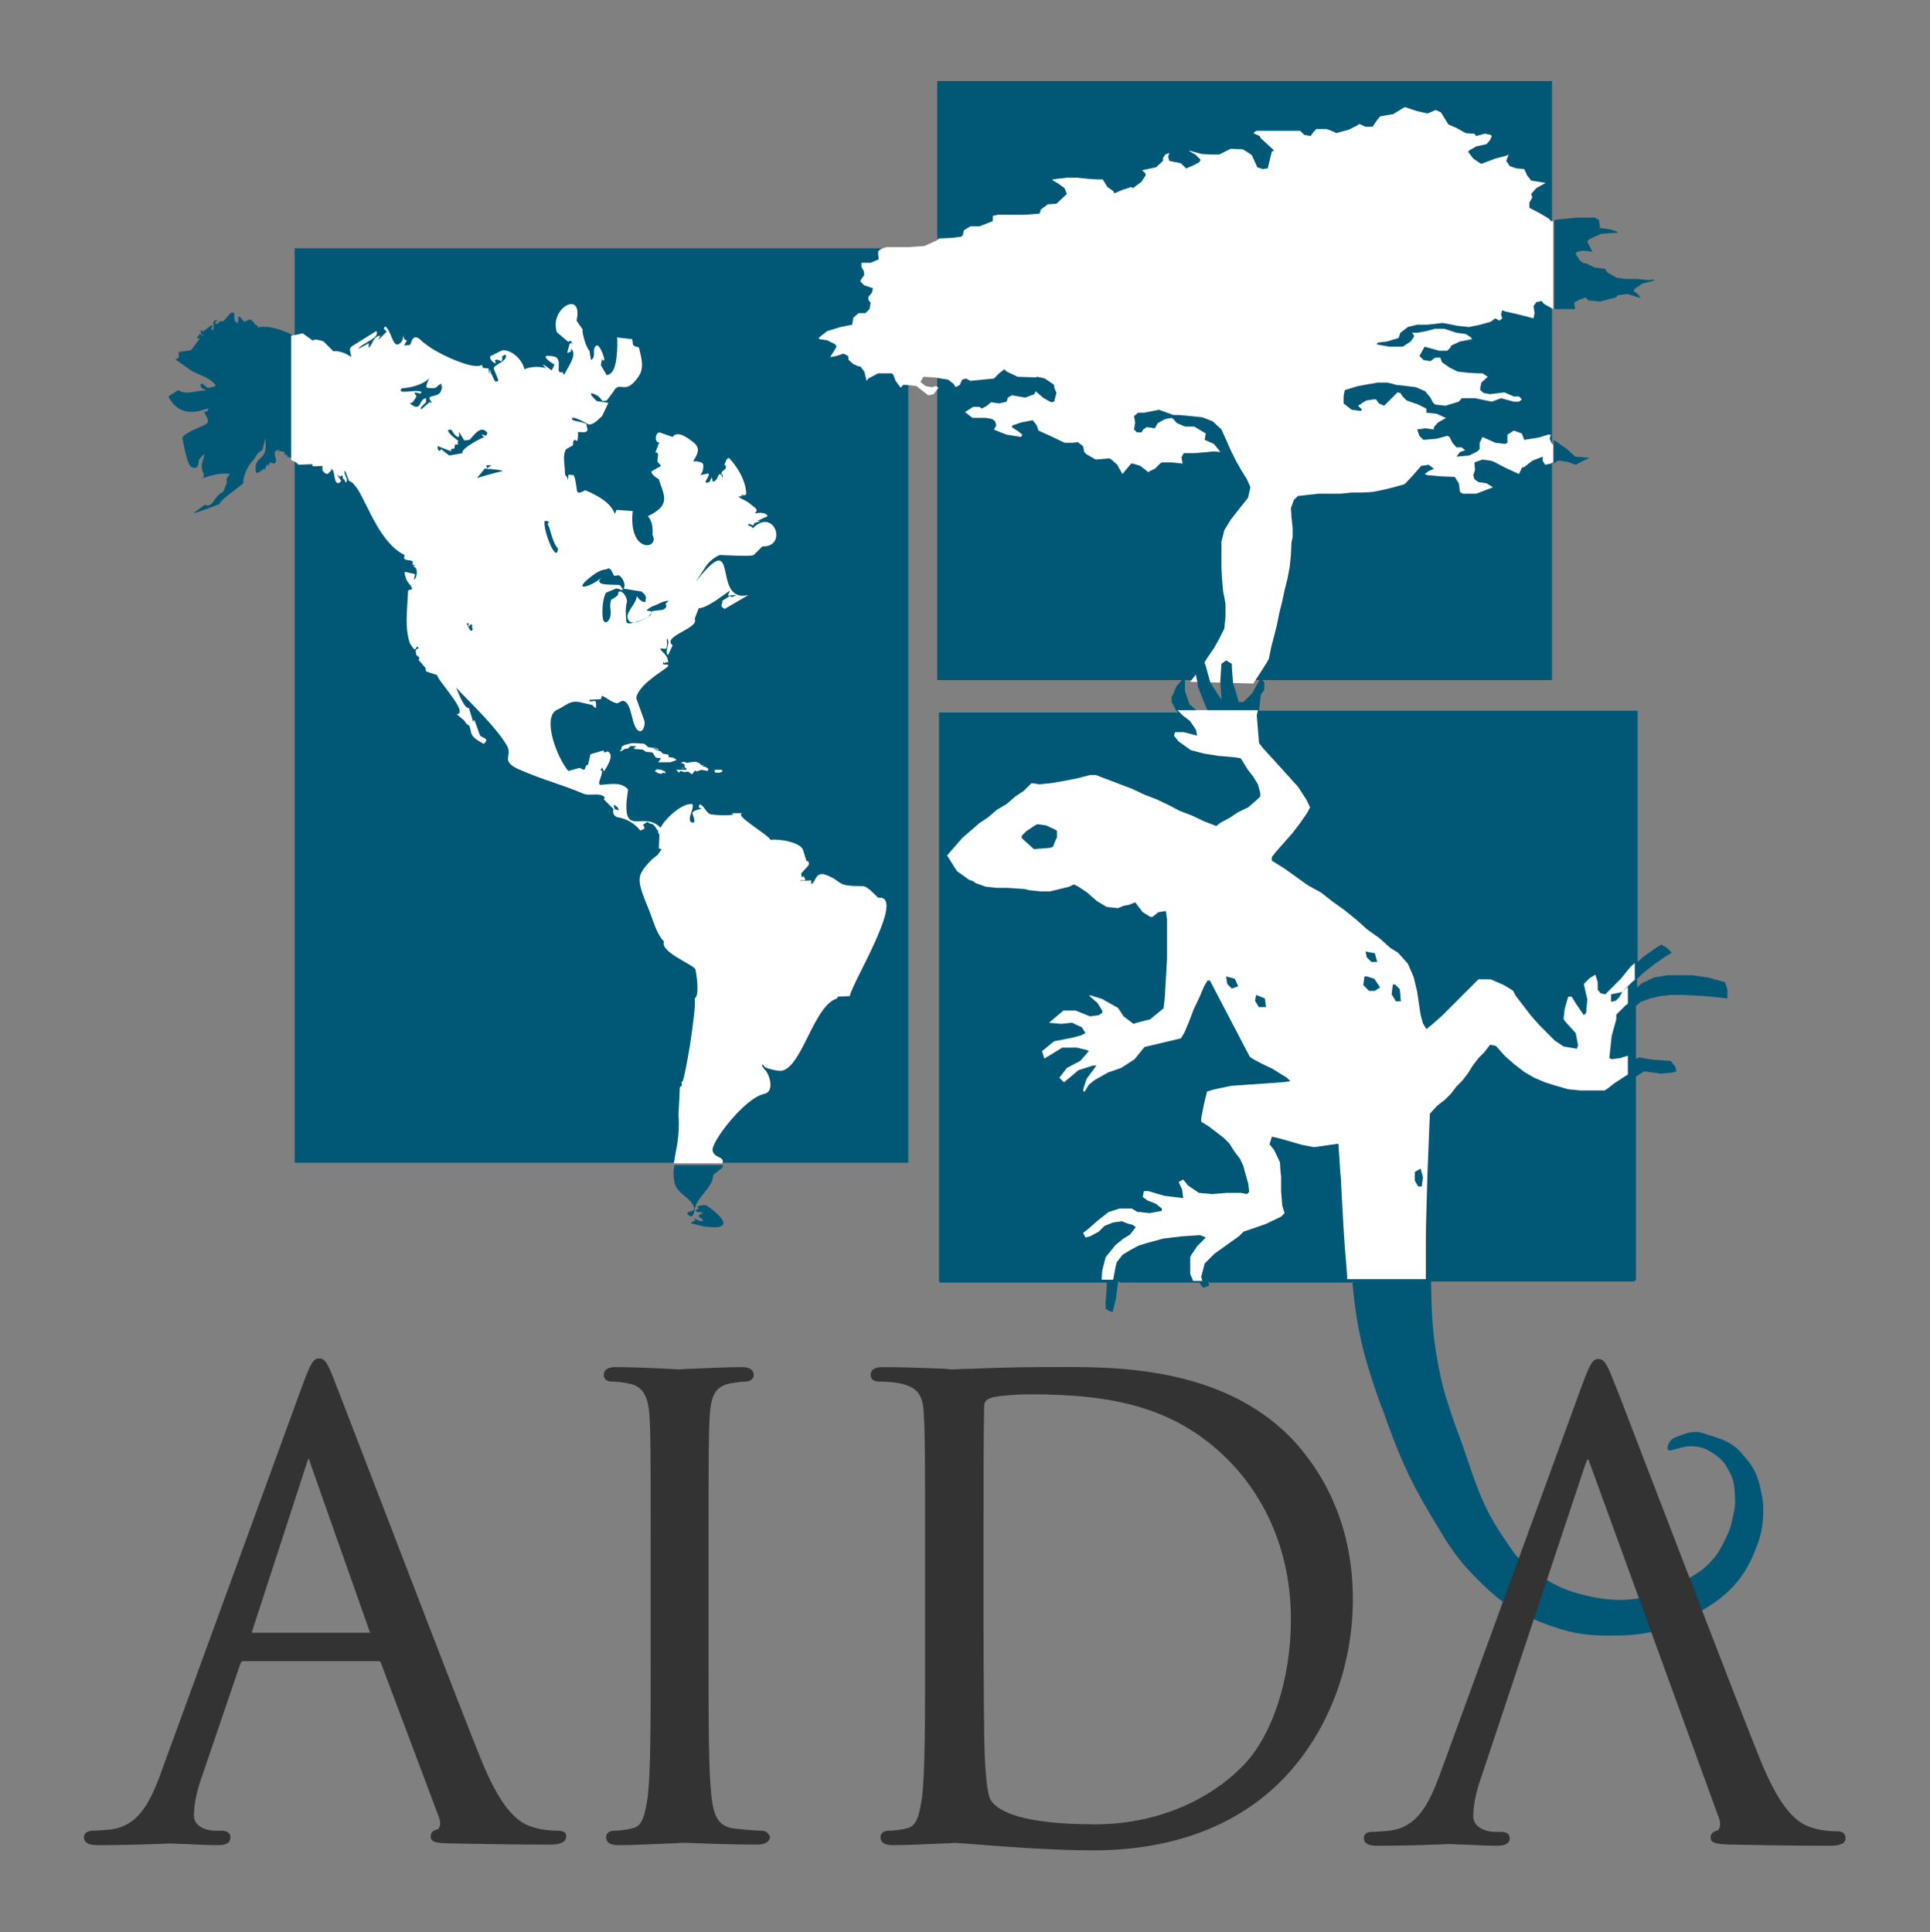
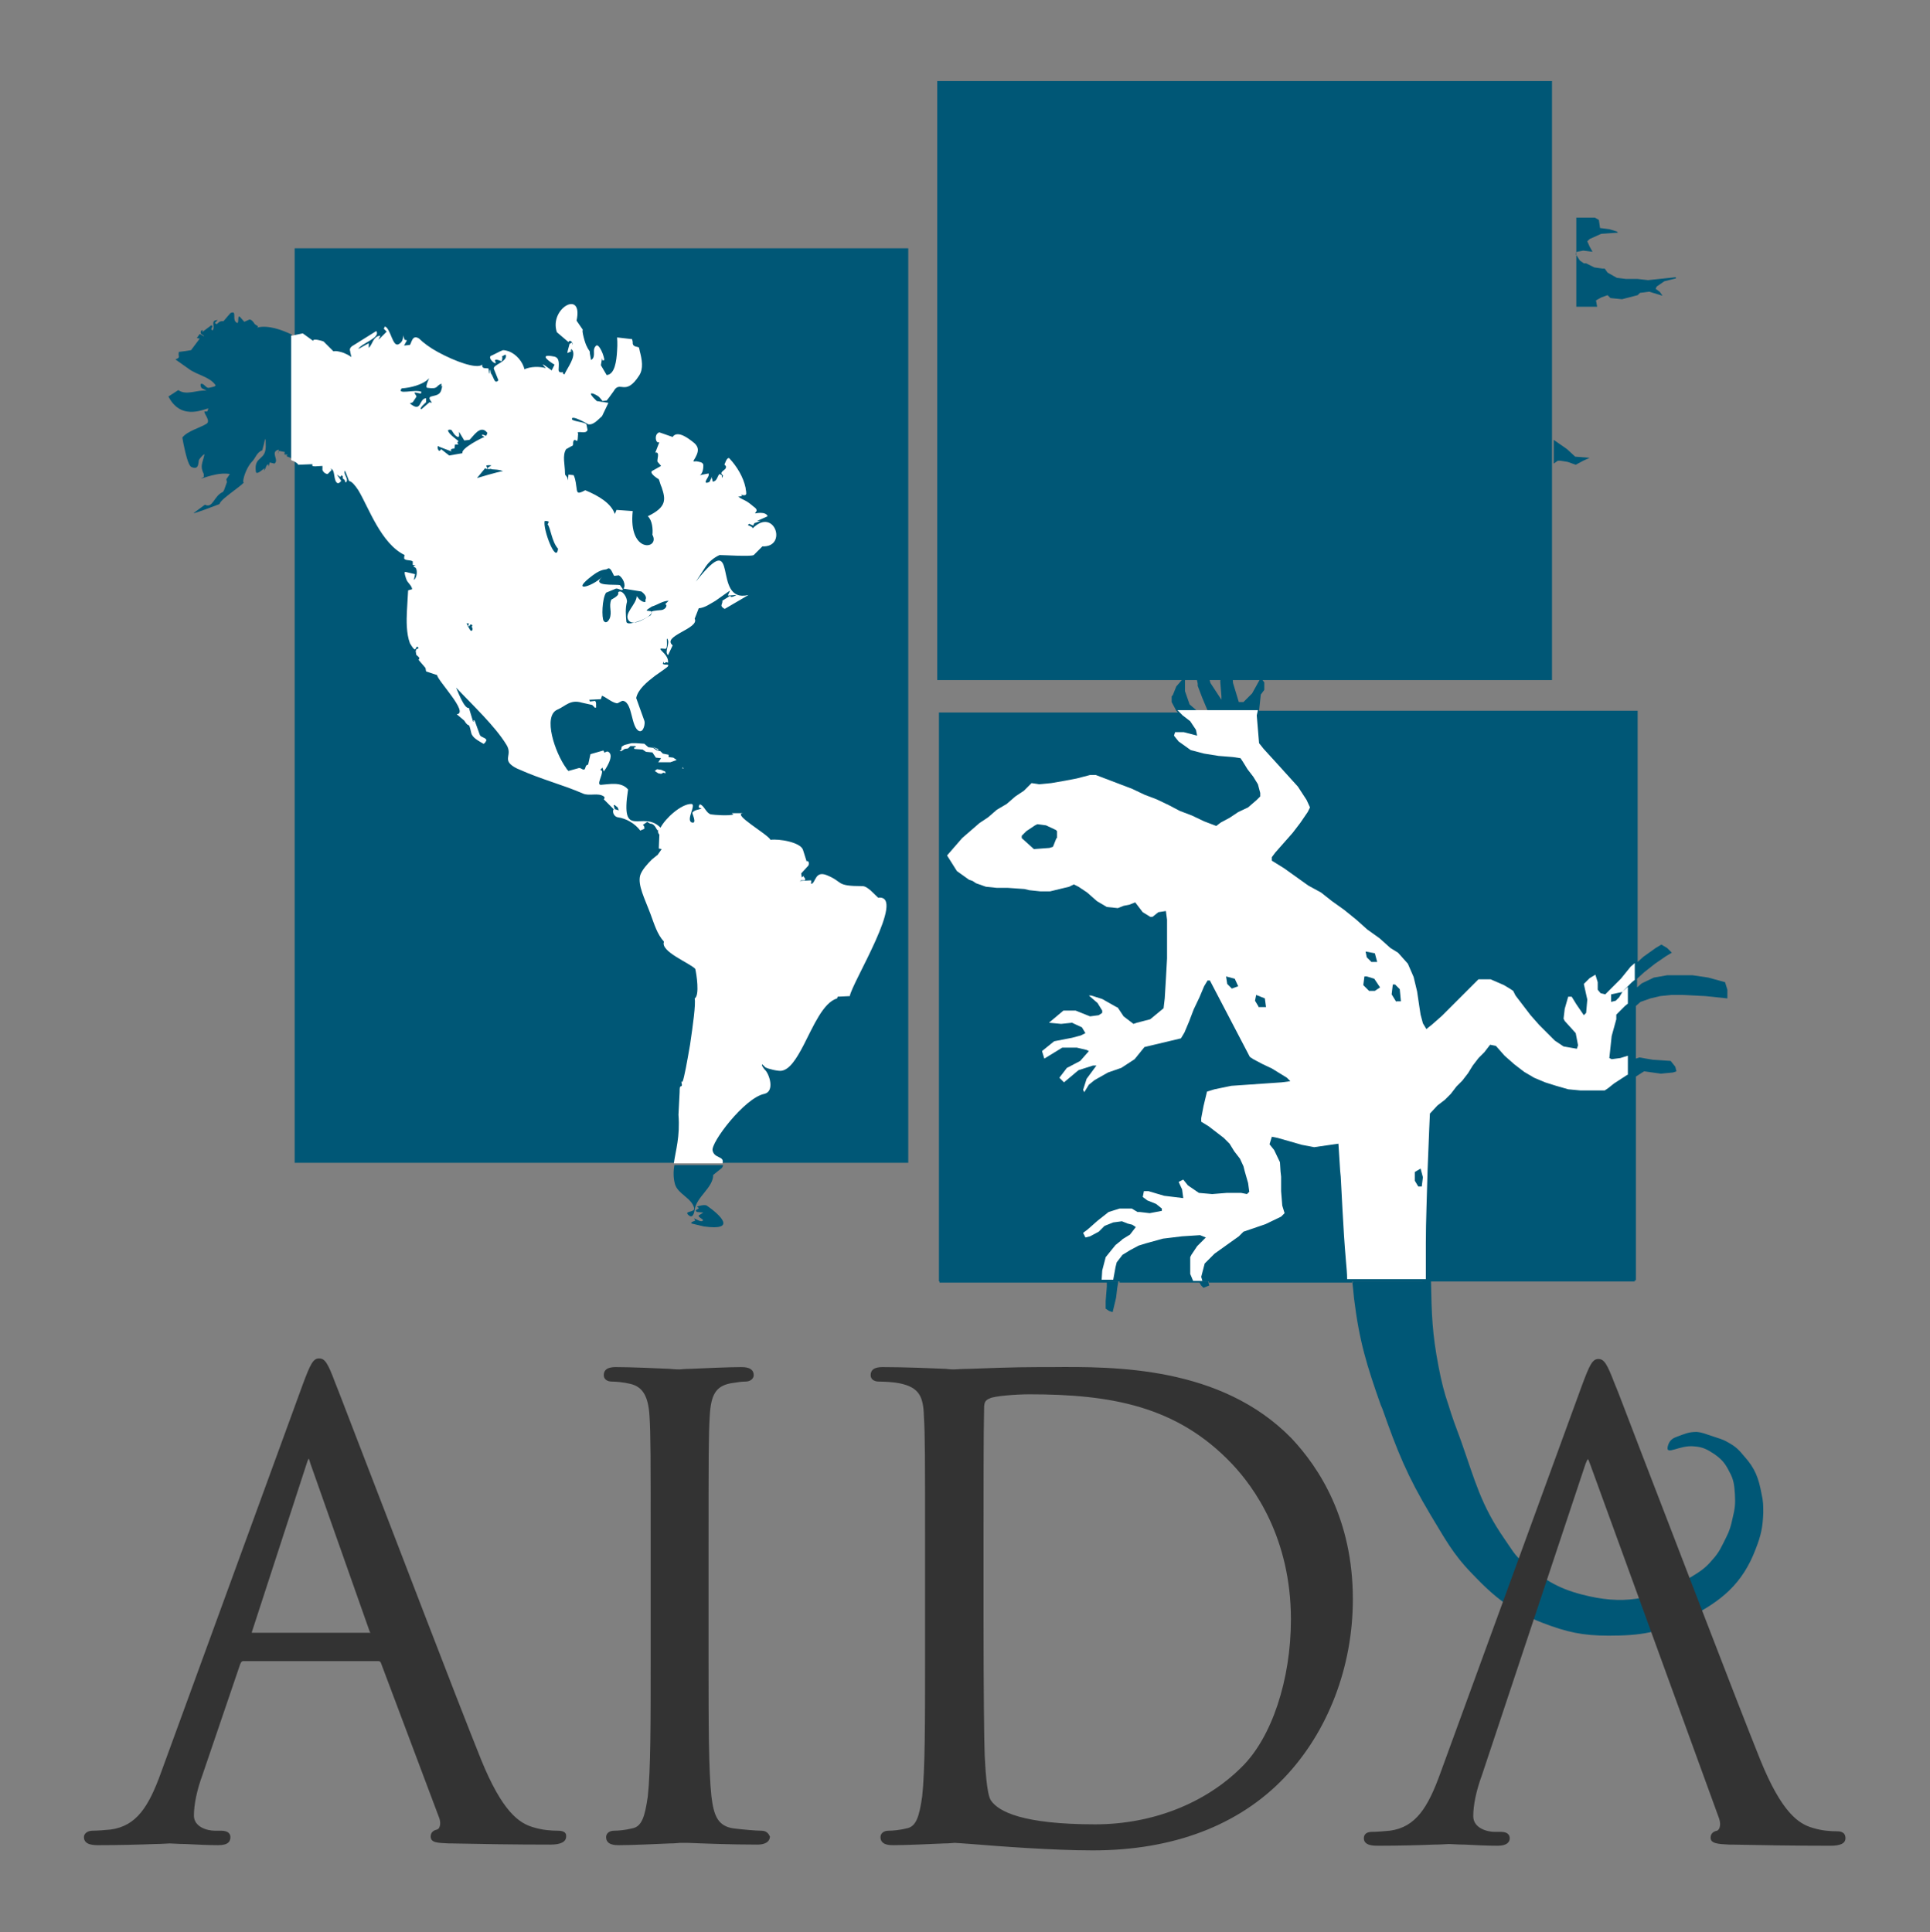
<svg xmlns="http://www.w3.org/2000/svg" version="1.1" id="Layer_1" x="0px" y="0px" viewBox="0 0 333.4 333.8" style="enable-background:new 0 0 333.4 333.8;" xml:space="preserve">
  <rect x="0" y="0" width="333.4" height="333.8" fill="#808080" stroke="none" />
  <style type="text/css">
	.st0{fill:#005776;}
	.st1{fill:#008346;}
	.st2{fill:#56B88E;}
	.st3{fill:#FFFFFF;}
	.st4{fill-rule:evenodd;clip-rule:evenodd;fill:#FFFFFF;}
	.st5{fill:#333333;}
</style>
  <g>
    <g>
      <path class="st0" d="M50.9,42.9v158h106v-158H50.9z M122.1,208.3c-0.3-0.2-1.4,0-1.7,0.2l0.3,0.2c0,0.3-0.9,0.3-0.3,0.7l1.1,0.1    l-0.8,0.5c-0.2,0.3,1,0.7,0.7,0.9c-0.3,0.3-1-0.2-1.5-0.4l0.2,0.4c0,0-1,0.3-0.6,0.5l2.1,0.5C127.4,212.7,124.4,209.9,122.1,208.3    z M44.4,56.6l0.2-0.2L44,56c-0.1-0.2-0.5-0.8-0.9-0.8l-0.9,0.4l-0.8-0.9c-0.4-0.2-0.1,1.1-0.4,1.1c-1.1-0.4,0.1-2.3-1.2-1.7    l-1.2,1.4c-0.8-0.1-0.9,0.4-1.2,0.5l-0.3-0.2l0.5-0.5c-1.4,0-0.3,1.2-0.9,1.8l-0.2-0.2c0-0.2,0.4-0.6,0-0.7l-1.6,1.2    c0.4-0.6-0.4-0.4-0.2,0.2c0,0.2,0.7,0.4,0.5,0.5l-0.7-0.4L34,58.4l0.5,0.1L33,60.5l-1.3,0.2l-0.8,0.1c-0.2,0.9,0.4,0.9-0.6,1.3    l2.4,1.7c1.4,1,3.5,1.3,4.5,2.7c0.2,0.3-0.7,0.4-1.1,0.5c-0.5,0.1-0.8-0.7-1.3-0.7c-0.3,0-0.1,0.7,0.1,0.8l0.8,0.4    c-1.6-0.2-3.5,0.9-4.9-0.1l-1.7,1.1c0,0.1,0.1,0.1,0.1,0.2v0c2.3,4.2,6.5,1.7,6.8,1.9l-0.2,0.5h-0.5c0,0.5,1.1,1.6,0.4,2.1    c-1.1,0.7-3.4,1.3-4.2,2.4c0,0.1,0.1,0.5,0.2,1.1v0c0.3,1.4,0.8,3.8,1.4,4c1.4,0.6,1.1-1,1.3-1.3c0.2-0.3,1-1.2,0.9-0.8    c-0.3,1.4-0.8,1.9-0.1,3.3v0.5l-0.5,0.3c1.6-0.5,3.4-1.1,5-0.8l-0.2,0.3l-0.4,0.6l0.1,0.5l-0.5,1.4L38.5,85    c-1.6,0.7-1.7,2.9-3.1,2.2l-1.9,1.4c-0.5,0.4,4.4-1.5,4.4-1.5c0.2-0.6,1.3-1.4,2.6-2.4h0c0.5-0.4,1.1-0.8,1.6-1.3L42,83.2    c0.1-1.2,0.9-2.8,1.5-3.4c0.7-0.7,0.8-1.6,1.8-2l0.3-1.1l0.2-0.9c0.1,0.3,0.1,0.6,0.1,0.9c0.2,3.1-2.1,1.9-1.7,4.8    c0.1,0.7,1.4-0.6,1.5-0.6l-0.1,0.4c0.3-0.2,0.3-0.9,0.7-1.1l0.1,0.4l0.2-0.7l0.8,0.2c0.9-0.6-0.8-2,0.7-2.4    c0.2-0.1-0.1,0.5-0.1,0.7l0.2-0.5l1,0.2l-0.1,0.4h0.4l-0.4,0.2l0.6-0.2l-0.2,0.3c0.1,0.1,0.5,0.2,0.9,0.4V57.8    C48.7,57,46.3,56.1,44.4,56.6z M120,209c0.3-2.2,3.2-3.8,3.2-6l1.5-1.2c0.1-0.2,0.2-0.3,0.2-0.5h-8.4c-0.2,1.1-0.2,2.2,0.1,3.3    c0.5,1.7,2.9,2.4,3.3,4.1c0.2,0.8-1.6,0.5-1.1,1.1C119.6,210.7,119.9,209.7,120,209z" />
    </g>
  </g>
  <path class="st1" d="M100.5,57.2l0.2,0.3C100.6,57.3,100.5,57.2,100.5,57.2z" />
  <polygon class="st2" points="268.4,75.9 268.4,76 268.4,76 " />
-   <path class="st0" d="M161.9,14h106.2v103.5H161.9V14z M284.7,48.4l-1.8-0.2h-2l-1.6-0.2l-1.6-0.9l-0.5-0.7h-0.4l-1.4-0.2l-1.4-0.7  h-0.4l-0.7-0.5l-0.7-1.1l0.2-0.4l1.1-0.2l1.6,0.2l-0.5-0.9l-0.4-0.9l0.4-0.4l2-0.9l2.9-0.2l-0.2-0.2l-1.3-0.4l-1.6-0.2l-0.2-1.4  l-0.7-0.4h-3.2l-3.8,0.4l0,15.4h3.6l-0.2-1.1l0.9-0.5l1.1-0.4l0.5,0.5l2,0.2l2.7-0.7l0.4-0.4l1.6-0.2l2.3,0.7l-0.5-0.7l-0.7-0.5  l0.2-0.4l1.3-0.9l2-0.5v-0.2L284.7,48.4z M270.7,77.6l-2.3-1.6v4.1l0.7-0.5h0.4l1.3,0.2l1.4,0.5l1.3-0.7l1.1-0.5l-2.5-0.2  L270.7,77.6z" />
-   <polygon class="st3" points="268.3,76.8 268.1,76.7 267.7,75.8 267.9,75.1 267.4,75.1 265.8,75.6 263.3,76 262.9,74.9 261.5,74.4   260.4,75.1 260.4,76.5 260,76.7 258.3,76.5 256.1,75.5 255.6,76.5 255.6,77.6 255.2,78 253.8,78.7 251.6,78.9 252.2,78.1   253.1,77.8 252.5,77.3 251.6,77.3 250.9,76.5 250.4,75.5 250,75.3 248.2,75.8 245.9,76 245.2,75.3 244.8,74.2 246.2,74 247.7,74.2   247.7,73.8 248.4,73 249.8,72.2 249.5,72.1 248.2,71.5 246.4,71.3 246.4,70.6 245,69.9 243,69.2 242.3,68.5 241.9,67.9 241.4,67.8   239.1,70.1 238.2,69.7 237.7,69 237.3,69 236,69.2 234.6,70.1 235.3,70.8 235,71 233.5,70.8 232.1,69.7 232.1,68.5 232.3,67.4   234.6,66.7 238,66.1 239.6,66.1 240.5,66.3 241.2,66.5 243,66.7 244.6,66.9 246.2,67.6 247.1,68.7 247.5,69.5 247.9,69.9   249.7,70.1 252,69.4 252.5,68.8 254.8,68.8 257.7,69.4 259.3,68.8 261.5,69.4 262.4,69.4 262.9,69 262.4,68.5 261.5,68.5   259.9,67.8 257.4,68.1 256.3,67.9 255.7,67.4 255.7,67 255.9,66.1 257,65.1 256.1,64.5 255.2,64.5 253.6,64.4 251.8,64.2   250.4,63.5 249.1,62.6 248.8,61.8 247.9,61.8 247.1,62.4 245.9,62.2 245.2,61.5 246.1,59.9 248.6,60.6 250,60.6 250.5,60.1   250.7,59.7 252.2,59 254.3,58.6 254.1,58.3 253.2,57.7 251.6,57.5 249.5,56.8 247.9,56.8 246.4,57.2 244.8,57.5 243.9,57.5   244.1,57.7 244.3,58.1 243.7,59 242.3,59.9 240,59.9 237.8,59.5 238,59.2 239.6,59 241.6,58.4 241.9,57.5 243.2,56.5 244.8,56.1   246.6,56.1 248.4,55.9 249.1,55.8 249.8,55.9 251.8,56.3 253.8,56.5 255.7,56.1 257.5,55.6 258.3,55 259,55.4 259.5,55 259.3,54.3   259.5,53.6 260,53.8 262.2,54.3 264.9,55 265.1,54.1 264.9,52.9 265.4,52.2 266.3,52 266.7,52.5 268.3,53.4 268.3,38.2 267.9,38.2   267.6,37.8 266.1,36.9 264.2,35.9 264.2,35 264.7,34.1 264.5,33.5 265.4,32.5 267,31.6 265.8,31.4 264.5,31.2 263.8,30.3   263.3,29.2 262,29.1 260.8,28.7 260.2,27.8 260.6,26.7 260.2,26.9 258.3,27.4 255.9,28.3 255.7,28.2 254.5,27.4 253.6,26.2   253.8,26 255,25.3 256.8,24.9 257.4,24.2 257.7,23.5 257.5,23.3 256.5,23.1 255,23.5 254.7,23.1 253.2,23 251.6,22.1 250.2,21.5   248.9,19.4 248,19 247.1,19.4 246.6,19.6 244.8,19.2 242.7,18.5 242.3,18.7 240.7,19.7 238.4,20.1 237.7,21 237.1,21.9 235.9,21.9   234.8,21.4 234.4,21.7 233,22.4 230.8,23 230.5,22.8 229.2,22.3 227.4,22.3 226.9,22.8 226.4,23.5 225.3,23.3 224.6,22.6 217,22.6   216.5,23 217.6,23.5 217.8,23.9 218.8,24.8 220.1,26 219.7,26.2 219.4,27.4 219,29.1 218.1,29.2 217.2,28.9 216.7,27.8 216.3,26.9   216,26.6 214.7,25.8 212.6,25.7 210.6,26.7 209.2,26.7 207.6,26.6 206.1,26.2 205.4,26 205.6,26.2 206.5,26.7 207.4,27.6 207.2,28   206.3,28.5 204.9,29.1 204,28.2 202,27.8 201.8,27.1 202,26.4 201.3,26.7 200.9,27.3 200.9,27.8 199.7,28.9 197.3,29.4 197.9,30   197.9,30.3 197.2,31.4 195.7,32.5 195.4,32.3 193.9,32.8 192.5,33.4 192.3,33 191.3,32.3 190.5,31 189.6,31 188,30.9 186.1,30.7   184.3,30.7 182.5,30.9 181.8,31 181.9,31.2 182.8,31.7 183.9,32.5 184.3,33.5 182.5,35.2 181,35.3 179.8,36.2 179.6,36.9   177.1,37.1 172.4,37.1 171.5,37.3 171.5,38.2 169.2,39.1 167.6,39.1 166.5,39.8 166.3,40.7 166,40.9 164.4,41.1 162.2,41.2   161.7,41.6 159.7,42.5 156.9,42.7 153.1,42.7 152.2,43 151.7,43.4 151.7,44.1 151.8,44.8 150.4,45.4 148.8,45.4 148.8,46.1   149.2,46.8 149.3,47.5 148.8,48.2 148.6,48.6 149.3,49.3 150.8,49.8 150.6,50.6 150,51.3 150,51.8 150.4,52.3 150.2,53.4   149.5,54.1 148.3,54.1 147.4,54.9 147.2,56.1 145.2,56.5 142.9,57.2 142,57.9 141.4,58.4 141.6,58.6 142.9,58.8 144.3,59.5   144.5,59.9 144.1,60.6 143.4,61.7 144.5,61.5 145.7,61.1 146.5,61.5 146.6,62.2 147.4,62.9 148.3,63.3 148.6,63.3 149.3,64.2   149.7,65.8 150,65.4 151.7,64.5 154,64.5 154.3,64.7 154.7,65.8 155.6,67 156,66.5 156.5,66.5 158.3,66.7 160.1,68.1 160.4,68.3   161.3,68.1 162.1,67 161.7,66.7 161,66.9 159.9,66.7 159,66 159.5,65.1 161.3,65.2 163.8,65.6 164.7,66.3 165.1,66.9 165.8,66.5   166.2,65.6 166.9,65.4 167.6,65.8 171.7,65.4 172.6,64.5 173.5,63.8 173.9,64.2 175.8,65.1 178.9,65.2 179.2,65.1 180.5,65.4   182.1,66.5 182.1,66.9 182.5,67.9 182.1,69.4 181.6,69.5 180.3,68.8 178.9,67.6 178.7,68.1 177.1,68.7 174.8,68.3 174.1,68.7   173.9,69.4 172.6,69.7 171.2,69.5 170.5,70.1 169.6,70.6 169.2,70.3 168.1,70.3 166.7,71.2 168,72.2 170.3,72.2 171.4,72.4   171.9,72.8 172.1,73.5 171.7,74.2 172.1,74.4 173.9,75.1 176.4,75.5 176.6,75.1 176,74.6 174.8,73.8 174.9,73.5 176.4,73   178.4,72.6 179.1,73.5 179.4,74.4 181.4,75.3 183.9,76.5 185.3,76.5 186.2,76.4 187.1,77.1 187.3,78.1 187.7,78.5 189.3,79.4   191.6,79.2 192,79.4 193,80.3 193.9,81.9 195.4,80.1 195.7,80.1 197,80.5 198.4,81.6 198.6,81.4 199.5,81 200.4,80.1 200.7,79.9   202.4,79.9 204.3,80.1 204.1,79 204.5,78.3 206.3,78.3 208.6,78.1 209.7,78 210.8,78.1 210.6,77.8 209.7,76.7 208.1,76 208.3,74.9   206.3,73.7 204.7,73.7 203.3,73.1 202.7,72.4 202.4,72.2 201.3,72.4 200,73.1 199.5,74 198.1,73.8 197.5,74.2 197.2,74.7   196.4,74.7 195.9,74.2 196.1,73 195.9,71.9 196.6,71.3 197.7,71.3 198.2,71.2 200.2,70.8 202.7,71.7 203.6,71.7 205.8,71.9   207.7,72.1 209.5,72.8 211,74.2 211.5,75.3 211.9,76.2 212.6,77.8 213.5,79.6 214.4,81.2 215.4,82.8 215.8,83.7 216,84.2 215.6,86   214,88 212.6,89.8 211.5,91.6 211,93.6 211,97.9 211.1,100 211.3,102.2 211.7,104.3 211.7,106.5 211.5,108.6 210.6,110.4 209.7,112   208.6,113.6 207.6,115.2 205.6,117.8 216.5,118.1 218.7,114.7 219.2,113.8 219.6,111.8 220.1,109.9 220.6,107.9 221,105.9   221.5,103.9 221.9,102 222.4,100 222.8,97.9 223,95.9 223.1,93.7 223.3,92.8 223.3,91.2 223.1,89.4 223,87.8 223.5,86.4 224.2,85.7   226,85.5 227.8,85.3 231.6,85.3 233.5,85.1 235.3,85.1 237.1,85 239.1,84.6 240.7,84.2 242.5,83.7 242.8,83.5 244.1,82.1   245.5,80.5 246.8,80.3 247.7,81 246.8,81.4 246.1,81.9 246.6,82.1 248.8,82.3 251.3,82.4 252,83.5 252.2,85 252.7,85.3 255,85.3   257.9,84.2 256.8,83.5 255.4,83.3 254.7,82.8 254.5,82.1 254.8,81.2 254.7,79.9 256.1,79.4 257.5,79.6 258.1,79.8 260,80.8   262.4,81.9 262.9,80.8 263.3,80.7 264.7,79.6 266.5,78.9 266.5,79.6 266.9,80.3 267.9,80.1 268.3,79.8 " />
+   <path class="st0" d="M161.9,14h106.2v103.5H161.9V14z M284.7,48.4l-1.8-0.2h-2l-1.6-0.2l-1.6-0.9l-0.5-0.7h-0.4l-1.4-0.2l-1.4-0.7  h-0.4l-0.7-0.5l-0.7-1.1l0.2-0.4l1.1-0.2l1.6,0.2l-0.5-0.9l-0.4-0.9l0.4-0.4l2-0.9l2.9-0.2l-0.2-0.2l-1.3-0.4l-1.6-0.2l-0.2-1.4  l-0.7-0.4h-3.2l0,15.4h3.6l-0.2-1.1l0.9-0.5l1.1-0.4l0.5,0.5l2,0.2l2.7-0.7l0.4-0.4l1.6-0.2l2.3,0.7l-0.5-0.7l-0.7-0.5  l0.2-0.4l1.3-0.9l2-0.5v-0.2L284.7,48.4z M270.7,77.6l-2.3-1.6v4.1l0.7-0.5h0.4l1.3,0.2l1.4,0.5l1.3-0.7l1.1-0.5l-2.5-0.2  L270.7,77.6z" />
  <path class="st0" d="M304.6,261.4c-0.1,2.5-0.4,3.9-1.3,6.2c-2.3,6.1-6,9.1-11.8,12c-4.8,2.5-8.2,3-13.6,3c-4.5,0-7.2-0.6-11.4-2.2  c-5.4-2.1-8.2-4.3-12.2-8.5c-3.4-3.5-4.7-6.1-7.2-10.2c-4-6.7-5.7-10.9-8.3-18.3c-0.1-0.2-0.2-0.5-0.3-0.7h0  c-2.4-6.8-3.7-11-4.6-18.4c-0.1-1.1-0.2-2-0.3-2.9h13.6c0.1,5.6,0.2,9,1.3,14.7c0.5,2.6,1,4.6,1.7,6.6h0c0.6,2,1.3,3.9,2.2,6.3  c2.4,6.8,3.4,11,7.5,16.9c1.2,1.7,1.7,2.8,3.3,4.1c3.4,2.8,5.8,4.4,10.1,5.5c6.9,1.8,12,1,18.1-2.6c1.8-1.1,3-1.7,4.4-3.4  c1.2-1.3,1.6-2.3,2.4-3.9c0.6-1.2,0.8-1.9,1.1-3.3c0.4-1.6,0.5-2.5,0.4-4.1c-0.1-1.6-0.2-2.6-1-4c-0.7-1.4-1.3-2.1-2.6-3  c-1.2-0.8-2-1.2-3.4-1.3c-2.6-0.3-5,1.7-4.6,0c0.2-0.8,0.6-1.3,1.4-1.6c1.6-0.6,2.2-0.9,3.6-0.9c1.1,0.1,1.6,0.4,2.6,0.7  c1.1,0.4,1.8,0.5,2.8,1.1c1.3,0.7,1.9,1.3,2.8,2.4c1.9,2.1,2.5,3.8,3,6.5C304.6,259.4,304.6,260.1,304.6,261.4z M207.5,222.1  l0.4,0.4l1-0.4l-0.2-0.7h-1.6L207.5,222.1z M191.2,222.3l-0.2,2.5v1.3l0.6,0.4l0.6,0.2l0.2-0.8l0.4-1.7l0.2-1.7l0.2-1.1h-2  L191.2,222.3z M247.2,221.2c0,0,0,0.1,0,0.2h35.2v-0.2h0.2v-35.2l1.4-0.9l2.9,0.4l2.1-0.2l0.6-0.2l-0.2-0.8l-0.8-1l-3.1-0.2  l-2.3-0.4l-0.6,0.2v-9.1l0.8-0.7l1.7-0.6l1.7-0.4l1.9-0.2h1.9l4,0.2l3.8,0.4V171l-0.4-1.3l-2.9-0.8l-2.7-0.4h-0.6h-1.3h-2.5  l-2.3,0.4l-2.1,1l-0.8,0.7v-1.5l1.2-1.1l1.9-1.5l1.9-1.3l1-0.6l-0.8-0.8l-1-0.6l-1,0.6l-2.1,1.5l-1,0.9v-43.4h-65.4l0.3-2.8l0.6-0.8  v-1.3l-0.6-0.8l-1.5,2.7l-1.5,1.5H214l-1-3.3l-0.2-2.7v-0.6l-1-0.6l-0.8,0.6l-0.2,3.1l0.2,2.5v0.6l-1.9-2.9l-0.8-2.9l-0.2-0.6  l-1-0.4l-0.6,2.1l0.4,1.9v0.4l0.8,2.1l0.8,1.9l0.2,0.5h-1.7l-1.5-1.3l-0.8-2.3v-1.9l-0.2-0.4l-1.3,1.5l-0.6,1.5l-0.2,0.2v1l0.8,1.5  l0.3,0.3h-41.3v98.3h0.1v0.2h29.1l0-0.2h2l0,0.2h13.9l-0.1-0.2h1.6l0,0.2h24.9c0,0,0-0.1,0-0.2H247.2z" />
  <path class="st3" d="M280.2,171.4l1.7-1.7l0.5-0.4v-2.9l-0.7,0.6l-1.7,2.1l-1.9,1.9l-0.8,0.8l-0.8-0.2L276,171v-1.3l-0.4-1.3l-1,0.6  l-1,1l0.6,2.7l-0.2,2.3l-0.4,0.4l-1.3-1.9l-0.8-1.3h-0.6l-0.6,2.1l-0.2,1.7l0.2,0.4l1.9,2.1l0.4,2.1l-0.2,0.6l-2.3-0.4l-1.5-1  l-0.4-0.4l-0.8-0.8l-1.5-1.5l-1.5-1.7l-1.3-1.7l-1.3-1.7l-0.4-0.8l-0.6-0.4l-1-0.6l-2.3-1h-2.1l-2.5,2.5l-1.9,1.9l-1.9,1.9l-1.7,1.5  l-1,0.8l-0.6-1l-0.4-1.5l-0.2-1.3l-0.4-2.7l-0.6-2.5l-1-2.3l-1.7-1.9l-1.3-0.8l-1.9-1.7l-2.1-1.5l-1.9-1.7l-2.1-1.7l-2.1-1.5  l-1.9-1.5L226,153l-2.1-1.5l-2.1-1.5l-2.1-1.3v-0.6l0.6-0.8l1.5-1.7l1.5-1.7l1.3-1.7l1.3-1.9l0.4-0.8l-0.6-1.3l-1.5-2.3l-1.9-2.1  l-1.9-2.1l-2.1-2.3l-0.8-1l-0.4-4.8l0.2-0.9l-13.9,0l0.9,0.9l1.3,1l1,1.5l0.2,1l-2.3-0.6H203l-0.2,0.6l0.8,1l2.1,1.5l2.3,0.6  l2.5,0.4l2.5,0.2l1.3,0.2l0.4,0.6l0.8,1.3l1,1.3l0.8,1.3l0.4,1.5v0.6l-0.6,0.6l-1.5,1.3l-1.7,0.8l-1.5,1l-1.5,0.8l-0.8,0.6l-2.1-0.8  l-2.1-1l-2.1-0.8l-1.9-1l-2.1-1l-2.1-0.8l-2.1-1l-2.1-0.8l-2.1-0.8l-2.1-0.8h-1l-2.3,0.6l-2.1,0.4l-2.3,0.4l-2.1,0.2l-1.3-0.2  l-1.3,1.3l-1.5,1l-1.5,1.3l-1.7,1l-1.5,1.3l-1.5,1l-1.5,1.3l-1.5,1.3l-1.3,1.5l-1.3,1.5l1.7,2.7l2.1,1.5l0.6,0.2l0.6,0.4l1.7,0.6  l1.9,0.2h1.9l2.9,0.2l0.8,0.2l1.9,0.2h1.7l3.3-0.8l0.8-0.4l0.8,0.4l1.5,1l1.7,1.5l1.7,1l1.9,0.2l1-0.4l1-0.2l1-0.4l1.3,1.7l1.3,0.8  h0.4l1-0.8l1.3-0.2l0.2,1.5v6.7l-0.2,3.6l-0.2,3.3l-0.2,1.7l-2.3,1.9l-2.3,0.6l-0.6,0.2l-1.7-1.3l-1-1.5l-0.4-0.2l-2.3-1.3l-1.9-0.6  h-0.4l1.5,1.3l0.8,1.3v0.4l-0.6,0.4l-1.5,0.2l-2.5-1h-2.1l-2.5,2.1l2.1,0.2l1.9-0.2l0.4,0.2l1.3,0.6l0.6,1l-0.8,0.4l-1.5,0.4  l-3.1,0.6l-2.1,1.7l0.4,1.3l3.1-1.9h2.5l1.7,0.4l0.4,0.2l-1.5,1.7l-1.9,1l-0.4,0.2l-1.3,1.7l0.8,0.8l2.5-2.1l2.5-0.8h0.6l-1.7,2.3  l-0.6,1.9l0.2,0.4l0.8-1.3l1-0.8l2.3-1.3l2.3-0.8l2.3-1.5l1.7-2.1l6.3-1.5l0.6-1l0.8-1.9l0.8-2.1l1-2.1l0.8-1.9l0.6-1h0.4l6.9,13.2  l0.6,0.4l1.5,0.8l1.7,0.8l1.3,0.8l1.3,0.8l0.6,0.6l-1.5,0.2l-2.9,0.2l-2.9,0.2l-2.9,0.2l-2.9,0.6l-1.3,0.4l-0.6,2.5l-0.4,2.1v0.6  l1.3,0.8l1.3,1l1.3,1l1,1l0.8,1.3l1,1.3l0.6,1.3l0.2,0.8l0.6,2.1l0.2,1.5l-0.4,0.4l-1-0.2h-2.5l-2.5,0.2l-2.3-0.2l-1.9-1.3l-0.8-1  l-0.8,0.4l0.6,1.3l0.2,1.5l-3.3-0.4l-2.7-0.8h-0.8l-0.2,1l0.8,0.6l1.5,0.6l1,0.8v0.4l-2.1,0.4l-1.7-0.2h-0.4l-1-0.6h-2.1l-1.9,0.6  l-1.9,1.5l-1.7,1.5l-0.8,0.6l0.4,0.8l0.8-0.2l1.5-0.8l1-1l1.5-0.6l1.5-0.2l1,0.4l0.8,0.2l0.6,0.4l-1,1.3l-1.3,0.8l-0.2,0.2l-1,0.8  l-1.7,2.1l-0.6,2.3l-0.1,1.6h2l0.4-2.2l0.2-0.8l1-1.3l1.3-0.8l1.5-0.8l1.3-0.4l2.9-0.8l3.3-0.4l3.1-0.2l1,0.4l-1.5,1.5l-1,1.5  l-0.2,0.4v2.9l0.5,1.2h1.6l-0.2-0.7l0.6-2.3l1.7-1.7l2.1-1.5l2.1-1.5l0.8-0.8l3.8-1.3l2.7-1.3l0.6-0.6l-0.4-1.3l-0.2-2.5v-2.5  l-0.1-0.9l-0.1-1.6l-1-2.1l-0.8-1l0.4-1.3l1,0.2l2.1,0.6l2.1,0.6l2.1,0.4l4.2-0.6l0.3,4.7l0.1,1l0.3,5.7c0.2,3.5,0.3,5.4,0.6,8.9  c0.1,1.2,0.2,2.1,0.2,3.1h13.6c0-0.3,0-0.5,0-0.8c0-2.2,0-3.4,0-5.5c0-3.7,0.2-8.4,0.3-12.5h0c0.2-5.4,0.4-9.8,0.4-9.8l1.3-1.4  l1.3-1l1-1l1-1.3l1-1l1-1.3l0.8-1.3l1-1.3l1-1l1-1.3l1,0.2l1.5,1.7l1.7,1.5l1.7,1.3l1.7,1l1.9,0.8l1.9,0.6l2.1,0.6l2.1,0.2h4.2  l0.6-0.4l1-0.8l2.3-1.5l0.1,0v-3.3l-1.3,0.4l-1.5,0.2l-0.4-0.2l0.4-3.8l0.8-2.9v-0.8l1.5-1.5l0.5-0.4v-2.9l-0.9,0.8l-0.6,1l-0.6,0.6  l-0.8,0.2v-1.3L280.2,171.4z M182.5,144.8l-0.6,1.5l-0.6,0.2l-2.7,0.2l-2.1-1.9v-0.4l0.8-0.8l1.5-1l0.4-0.2l1.5,0.2l1.7,0.8l0.2,0.2  V144.8z M212.8,170.8l-0.8-0.8l-0.2-1.3l1.5,0.4l0.6,1.3L212.8,170.8z M217.4,173.9l-0.6-1l0.2-1l1.5,0.6l0.2,1.5H217.4z   M237.5,164.7l0.4,1.5h-1l-0.8-0.8l-0.2-1L237.5,164.7z M237.5,171.2h-1l-1-1l0.2-1.5h0.4l1.3,0.4l1,1.5L237.5,171.2z M241.2,173.1  l-0.8-1.3l0.2-1.7h0.4l0.8,0.8l0.2,2.1H241.2z M245.6,205H245l-0.6-1v-1.5l1-0.6l0.4,1.5L245.6,205z" />
  <g>
    <path class="st4" d="M151.7,155.1c-0.6-0.5-1.8-2-2.7-2c-4.8,0-3.2-0.7-6.2-1.9c-2-0.8-1.9,1.3-2.6,1.5c-0.2,0.1,0-0.4-0.1-0.6   l-1.8,0.1l-0.1,0.2l0.1-0.3h0.7c0.3-0.2-0.2-0.6-0.2-0.7l0.2-0.2l-0.5,0.4l-0.1-0.7l1.2-1.3c0.2-0.2,0.2-1-0.3-0.8l0-0.1l-0.6-1.9   c-0.5-1.3-4.1-1.9-5.6-1.7c-0.5-1-6.8-4.5-4.7-4.6h-2l0.3,0.2c-0.6,0.3-3.4,0.1-3.9,0c-0.8-0.2-1.1-1.4-1.8-1.7   c-0.2-0.1-0.3,0.3-0.3,0.5l0.5,0.2c-0.5,0.2-1.2,0.2-1.6,0.7c-0.1,0.1,0.9,2-0.1,1.7c-1.1-0.4,0.9-3.2-0.1-3.2   c-1.7,0-4.4,2.4-5.3,4.1c-3.1-3.2-7,2.4-5.6-6.6c-1.2-1.4-3.2-0.9-4.7-0.8c-0.8,0,0.3-1.6,0.2-2.4l-0.3-0.2l0.3-0.3l0.1-0.1l0,0.1   l0.2,0.6c0.1-0.2,0.3-0.4,0.4-0.6v0c0.6-1,1.2-2.3,0.4-2.8c-0.3-0.2-0.6,0.2-0.7,0.1c-0.1,0,0-0.4-0.3-0.3l-2.1,0.6l-0.4,1.8   c-0.4,0.1-0.4,0.3-0.5,0.6h0c-0.1,0.3-0.2,0.4-0.9,0l0.5,0l-0.5,0c0,0,0,0-0.1,0l-0.1,0l-1.8,0.5c-0.1-0.1-0.3-0.3-0.4-0.5h0   c-1.9-2.6-4.1-9-1.5-10.1c1.4-0.6,2.2-1.8,4.2-1.2l1.8,0.4l0.5,0.5l0.2-0.1c-0.1-0.3,0.1-0.8-0.2-1.1l-0.9,0.1l-0.1-0.3l2-0.1   l0.2-0.6c0.9,0.4,1.6,1.1,2.5,1.3c0.3,0.1,0.8-0.5,1.2-0.4c1.6,0.4,1.3,4.6,2.7,5.2c0.8,0.3,1.1-1.4,0.9-1.8l-1.4-3.9   c0.3-1.5,1.9-2.8,3.2-3.8v0c1.1-0.8,2.2-1.5,2.3-1.7c0.2-0.5-0.5-0.1-0.9-0.4l0.1-0.4l0.1,0.3l0.4-0.2l0.3,0.1   c0.2-1.7-2.7-2.7-0.5-2.4c0.6,0.1,0.1-2.2,0.4-1.7c0.5,0.8-0.6,2.2,0.1,2.8l0.8-1.7c-2-1.6,4.7-2.9,3.8-4.6l0.7-1.8   c1.1-0.1,2-0.8,2.9-1.3l2.4-1.7c0.3-0.2-0.4,0.8-0.2,0.8l1.4-0.1c0.1,0-1.2,0.7-1,0.1l-1.6,1l0.2-0.1c0,0.7-0.5,0.8,0.2,1.3   l0.2,0.1l4.1-2.4c-6.6,1.6-1.2-12.3-9.1-2.3l1.7-2.6c0.6-0.9,1.5-1.6,2.4-2c1,0,5.3,0.3,5.9,0l1.5-1.5c4.4,0.2,2.1-6.9-1.7-3.1   c0.1-0.3-0.8-0.5-0.8-0.6l0.2-0.2l0.7,0.3l0.2-0.4l1.1-0.4l-0.2,0l-0.4,0l1.8-0.8c-0.3-0.9-2.1-0.5-2.1-0.5c-0.2,0,0.2-0.3,0.2-0.5   c0-0.4-0.5-0.6-0.8-0.9c-1.2-1-1.4-0.8-2.4-1.5l0.2,0l0.5-0.1l-0.2-0.2c0.3,0,1,0.3,0.9-0.4c0-0.3-0.1-0.5-0.1-0.8v0   c-0.4-1.9-1.5-3.7-2.8-5.1c-0.3-0.3-0.7,0.6-0.7,0.7c-0.4,0.7,0.2,0.3,0.1,0.9c-0.1,0.4-0.8,0.6-0.8,1l0.3,0.4l-0.2,0.4v-0.5   l-0.4-0.2c-0.4,0.3-0.4,1.3-1.2,1.3l-0.1-0.6l-0.1,0.2l0.1-0.5l-0.4,0.9c-0.2,0.2-0.7,0.3-0.7,0.1c0-0.5,0.7-1,0.5-1.5l-1.5,0.3   c0.5-0.3,0.6-1.2,0.6-1.7c0-0.6-0.8-0.6-1.2-0.7c-0.2,0-0.6,0.1-0.5-0.1c1-1.6,1.1-2.4-0.3-3.4h0c-0.4-0.3-0.8-0.6-1.4-0.9   c-0.6-0.3-1.5-0.5-1.9,0.2l-2.3-0.8c-0.7,0.2-0.7,1.1-0.5,1.5v0c0.1,0.2,0.3,0.3,0.5,0.2l-0.7,1.8c0.9-0.2,0.2,1.3,0.4,1.6l0.6,0.7   l-1.6,0.9c-0.4,0.4,1,1.3,1.2,1.4c0.2,0.5,0.3,1,0.5,1.4v0c0.7,2.1,0.9,3.4-2.4,5c0.8,0.7,0.9,2.3,0.8,3.2c1.4,2.5-4.2,3.4-3.4-4.1   l-2.8-0.2l-0.2,0.5l-0.1,0.2c-0.6-1.8-2.7-3.1-5.1-4.1c-1.3,0.7-1.4,0.5-1.5-0.4h0c-0.1-0.5-0.1-1.3-0.5-2.2l-0.9-0.1L98.1,83   l-0.1-0.5c-0.3-0.5-0.4-0.3-0.4-0.8c0-1.4-0.5-3,0.2-4.1l0.9-0.5C99,77,99,76.9,99,76.7v0c0-0.3,0-0.6,0.3-0.7l0.4,0.2   c0.2-0.3,0.1-1.5,0.2-1.1l-0.1-0.4c0.4-0.2,1.4,0.3,1.7-0.4l-0.2-1c-0.3-0.4-2.5-0.5-2.5-0.9c-0.1-0.8,2.8,0.9,2.8,0.9   c0.9,0.2,1.7-0.8,2.4-1.4l1.1-2.3l-2-0.3l-0.4-0.4c-0.1-0.1-0.2-0.2-0.2-0.2v0c-1-1.1,0-0.8,0.9-0.2l0.2,0.2l0.5,0.6l0.7-0.1   l0.4-0.5l0.8-1.1c1.1-2,2,1,4.4-2.7c0.8-1.2,0.5-2.8,0.1-4.3v0c0-0.2-0.1-0.3-0.1-0.5c-0.1-0.3-1.2,0-1.1-1l-0.1-0.5l-2.6-0.3   c0,0,0.1,1.1,0,2.3v0c-0.1,1.8-0.4,4.1-1.8,4.2l-1-1.7l0.2-1.2l0.1,0.4l0.3-0.1c0-0.2-0.2-1-0.5-1.6h0c-0.3-0.6-0.7-1.2-1-0.8   c-0.2,0.2-0.3,0.5-0.3,0.8v0c0,0.6,0.1,1.3-0.5,1.6l-0.2-1.1c0-0.2,0-0.4-0.1-0.5v0c-0.1-0.2-0.3-0.4-0.4-0.7c-0.3-0.4-1-3-0.7-2.9   l-1.1-1.6c1.2-5.5-4.8-2.1-3.4,2l2,1.7c0.2-0.5,0.8,0,0.7,0.5l-0.1-0.4l-0.4,0.2l-0.3,1.1l-0.1,0.5l0.7-0.3c0.2-0.3-0.1,0-0.1,0   l0-0.2l0.1-0.2c0.1,0.1,0.1,0.2,0.2,0.2h0c0.6,1.2-0.8,2.9-1.4,4.2l-0.3-0.2l0.1-0.2c-0.2,0-0.8,0.2-0.8-0.4c0-0.8,0.3-2.1-0.8-2.3   c-3.1-0.6-0.3,1.2,0.1,1.4L95.3,64c0,0-2.6-2-1-0.4c-1.1-0.3-2.6-0.3-3.7,0.2c-0.3-1.3-1.4-2.6-2.7-3.1h0c-0.3-0.1-0.7-0.2-1-0.2   l-0.5,0.2L85,61.4c-0.8,0.2,0,1.1,0.4,1.3c0.5,0.2,0.1-0.3,0.1-0.4c0.1-0.4,1,0.1,1.1,0.1c0.2,0,0.1-0.4,0.2-0.6l-0.1-0.2   c0.2-0.1,0.7-0.5,0.7-0.2c0.2,1.1-2.2,1.6-2.1,2.3l0.8,2c-0.7,0.8-0.8-0.6-1.3-1.2l-0.1-0.6c-0.2,0,0,0.7-0.2,0.6l-0.1-0.8   c-0.2-0.2-1.2,0.2-1.1-0.7c-0.9,0.8-4.6-0.5-7.7-2.2v0c-1.3-0.7-2.5-1.6-3.2-2.3c-1.2-0.8-1.3,0.8-1.6,1.1l-1,0.1l0.5-0.9l-0.4-0.1   c-0.3-0.7-0.3-1-0.3-1c0,0,0.3,1.3-0.8,1.8c-1,0.4-1.3-2.7-2.3-3.1l-0.2,0.4l0.5,0.5l-1.4,1.4l0.2-0.5l0.1-0.2   c-1.3,0.1-1.3,1.5-2,2.1v-0.3v-0.5l-1.8,1c0.5-1,3.9-1.9,3.1-3.1l-4,2.5c-0.4,0.2-0.7,0.6-0.5,1l0,0.1l0.2,0.9   c-0.1-0.1-1-0.7-1.9-0.9l0,0c-0.4-0.1-0.9-0.2-1.2-0.1l-1.7-1.7c-0.2-0.1-1.9-0.6-1.8-0.1l-1.8-1.3l-1.9,0.4c0,0-0.1,0-0.1-0.1v2.9   v0v8v0v8v0v2.7c0.6,0.2,1.2,0.6,1.2,0.8l2.5-0.1c-0.4,0.6,1,0.3,1.7,0.3c0,0.2,0,0.4,0,0.5c-0.1,0.3,0.4,0.9,0.9,0.9l0.7-0.7   l-0.2-0.2c0.9,0,0.4,2.3,1.3,2.5c0.1,0,0.6-0.3,0.5-0.5L58.2,82l0.6,0.4l0.2-0.3c0.6,0.5-0.2,0.3,0.5,0.8c0.1,0,0.1,0.6,0.3,0.4   c0.5-0.6-0.6-1.4-0.2-2l0.7,1.8c0.5,0.1,1,0.7,1.6,1.6v0c1.8,3,3.9,9.2,8,11.2c0,0-0.2,0.6,0,0.7c0.4,0.3,1,0.1,1.4,0.4v0.6   l0.5,0.1l-0.4,0.1l0.2,0.2c0.6,0.1,0.5,1.8-0.1,2.2l0.2-1l-1.7-0.4c-0.3,0,0.2,1.3,0.2,1.3c0.2,0.6,0.9,1,1,1.7l-0.7,0.2l-0.2,3.5   c-0.1,1.8-0.1,4,0.5,5.6c0.1,0.2,0.7,1.2,0.9,1.1c0.2-0.1,0.3-0.9,0.6-0.2l-0.4,0.2c0,0.1,0,0.2-0.1,0.2l0.1,0.7   c0.2,0.3,0.8,0.5,0.4,0.9l1.2,1.4l0.1,0.6l1.8,0.6l0.1,0c0,0.9,5.6,6.6,3.4,6.8l1.3,1.1c0.9,1.5,0.7-0.1,1.2,2.1   c0.2,0.9,1.3,1.4,2.1,1.9c0.1,0.1,0.6-0.5,0.5-0.7c-0.2-0.4-0.9-0.4-1.1-0.8l-0.9-2.5l-0.2-0.1c0,0,0.1,0.5-0.1,0.2l-0.7-2.3   c-0.8,0.3-2.1-3.3-2.2-3.5c2.7,2.9,6.7,6.6,8.7,9.9c1.1,1.8-0.8,2.5,1.3,3.8h0c0.2,0.1,0.5,0.3,0.8,0.4c4,1.8,7.4,2.6,11.1,4.2   c1.1,0.5,2.6-0.2,3.6,0.5c0.3,0.2,0,0.5,0,0.5l1.7,1.7c-0.3,0.5,0.1,1.3,0.7,1.4c1.5,0.2,3,1.1,3.9,2.3l0.7-0.3   c0.1-1.1-0.9-0.2,0.5-1.2l0.5,0.3c1,0,1.1,1.4,1.4,1.1c-0.1,0.3,0,0.6,0.2,0.8l-0.1,2.4l0.5,0.1l-0.7,1c-0.3,0.2-0.6,0.5-1,0.8h0   c-0.8,0.8-1.7,1.8-2,2.7c-0.5,1.7,0.8,4.1,1.8,6.8c0.6,1.6,1.1,3.4,2.3,4.7c-0.7,1.7,4.5,3.7,5.4,4.7c0.2,0.8,0.8,4.6-0.1,5.1   c0.2,1-0.3,4.6-0.8,8c-0.5,2.9-1,5.7-1.3,6.4h-0.2l0.1,0.6c-0.2,0.5-0.4-0.3-0.4,1.2l-0.2,3.9c0.3,3.8-0.5,6.2-0.8,8.4h8.4   c0.4-1.3-1.4-0.8-1.7-2.2c-0.4-1.3,5.5-9.1,8.9-9.8c1.9-0.4,0.9-3.5,0.1-4.2c0,0-0.7-0.8-0.4-0.9l0.5,0.5c0.5,0.3,2.3,0.7,2.8,0.6   c1.4-0.2,2.6-2.1,3.8-4.4v0c1.7-3.3,3.4-7.4,5.8-8.1l0.1-0.3l2.1-0.1C147.1,169.9,156.7,154.5,151.7,155.1z M102.4,99.4   c1.6-1.2,2.2-0.9,2.5-1.1c0.6-0.5,1,1,1.2,1.2l0.8-0.1c0.7,0.4,1.3,1.7,0.8,2.3l3.1,0.5c0.8,0.6,0.9,1.1,0.7,1.4v0.4   c-0.5,0.1-1-0.4-1.1-0.5l-0.4-0.5c-0.1,1.5-2.3,3-1.4,4.2c0.8,1,2.6-0.2,3.8-0.9c0.2-0.2,0-0.4,0.2-0.5c0-0.1-0.1-0.1-0.2-0.2   l-0.7-0.1c0-0.2,0.8-0.6,0.9-0.7c1-0.3,1.9-1,2.9-1l-0.2,0.2l-0.4,0.4l0.2,0.1c0.1,0.4-0.3,0.8-0.8,0.9c-1.3,0.1-1.7,0.2-1.8,0.3   c0.1,0.1,0.1,0.3,0,0.4c-0.1,0-0.1,0.1-0.2,0.1c-0.1,0.2-0.5,0.5-1.4,0.9c-0.2,0.1-2.6,1.1-2.7,0.3c-0.1-1.1-0.2-2.3,0.1-3.4   c0.1-0.7-0.8-2.2-1.5-1.7v0.3c0,0.4-1.2,1-1.2,1c-0.5,1.2,0.2,2.1-0.3,3.3c-0.2,0.4-0.6,0.9-1,0.4c-0.4-0.5-0.3-3.9,0.4-4.9   l1.7-0.7c0.4-0.1,1.1,0.5,1.2,0.1l-0.5-0.7c-0.8-0.2-5,0.3-3.1-1.4C102.1,101.5,98.4,102.4,102.4,99.4z M74.5,68.5   c-0.7,0.2,0,0.8,0.1,1.1l-0.4-0.1l-1.4,1.2c-0.5-0.1,0.7-1.1,0.8-1.2l0-0.7c-1.3,0.1-0.7,2.6-2.8,0.9l0.5-0.2l0.6-0.9   c0.2-0.2-0.5-0.7-0.2-0.8l1,0.2l0.1-0.3c-1.1-0.5-4.4,0.6-3.4-0.6c1.5-0.1,3.6-0.6,4.7-1.7c0.3-0.5-0.8,1.5-0.3,1.6   c2.1,0.3,1.4-0.4,2.5-0.7l-0.1,0.5l0.2-0.2C76.2,68.2,75.7,68.2,74.5,68.5z M79.9,78.3l-2.3,0.4l-1.4-1.1c-0.5,1-0.9-1-0.3-0.4   l2.1,0.8c-0.4-0.5,0.4-0.5,0.5-0.5l0.1-0.7h0.6L79,76.5l0.2-0.3c-0.1-0.1-1.7-1.2-1.8-1.8c0-0.2,0.4-0.2,0.6-0.1   c0.1,0.1,0.5,1,1.1,1.2c0.3,0.1,0.2-0.6,0.2-0.7l0-0.2l0.9,1.5l0.9-0.1c0.6-0.5,1.9-2.8,3.1-1.2L84,75.3l-0.6-0.2l-0.2,0.1l0.5,0.3   C83.5,75.5,79.5,77.5,79.9,78.3z M81.4,109c-0.2,0-0.7-1.1-0.8-1.3l0.1,0l0.3,0c0,0.1-0.1,0.3-0.1,0.4c0.2,0.4,0.2-0.3,0.5-0.2   c0.5,0.2-0.1,0.2,0.2,0.6C81.7,108.7,81.6,109,81.4,109z M82.4,82.6l1.4-1.7c0.7,0.4,0.3-0.2,0.2-0.4c0-0.2,0.9-0.1,0.9-0.1   l-0.6,0.4c-0.3,0.4,0.5,0.2,0.5,0.2c0.2,0.2,1.1,0,2.1,0.4C86,81.5,82.4,82.6,82.4,82.6z M94.1,90c0,0,0.7,0,0.7,0.2l-0.2,0.4   c0.5,0.5,0.7,3,1.8,4.2C96.1,97.6,93.7,91.3,94.1,90z M106.2,139.8l-0.2-0.7h0.2l0.5,0.4l0.2,0.5L106.2,139.8z" />
-     <polygon class="st4" points="117.5,133.2 118.3,133.4 118.8,133.3 119.2,133.5 119.5,133.8 120.1,133.1 120.3,133.3 121.2,133    122.2,133.2 122.4,132.9 122.3,132.8 121.9,132.5 121.3,132.4 121.6,132.2 121.1,132.2 120.9,131.9 120.2,131.6 119.2,131.7    118.7,131.8 118.1,131.6 117.6,131.8 118.2,132 118.3,132.6 118.6,132.8 118.6,132.8 118.6,133 116.8,133 117.3,133.5  " />
    <polygon class="st4" points="113.5,132.9 113.1,133.2 113.7,133.6 114.2,133.7 114.6,133.5 115,133.6 114.9,133.3 114.2,133  " />
-     <polygon class="st4" points="123.5,133 123.4,133.2 123.6,133.5 124.3,133.5 124.8,133.3 124.7,133  " />
    <polygon class="st4" points="113.7,129.4 113.4,129.3 112.7,129 113.7,129.6  " />
    <polygon class="st4" points="116.9,131.3 116.3,130.9 115.5,130.8 115.5,130.4 114.5,130.2 114.1,129.8 113.4,129.6 112.8,129.2    112,129.1 111.3,128.5 109.9,128.4 109.1,128.4 107.9,128.7 107.4,129 107.3,129.6 107,129.7 107.3,129.8 107.9,129.4 108.5,129.3    108.9,128.9 109.7,128.9 109.9,129 109.5,129.2 109.6,129.4 111,129.5 111.6,129.9 112.7,130 113.3,130.9 114.2,131 113.7,131.7    115.8,131.7  " />
    <polygon class="st4" points="117.8,132.7 118.1,132.8 118,132.6  " />
  </g>
  <g>
    <path class="st5" d="M96.3,316.3c-1,0-2.6-0.1-4.2-0.6c-2.4-0.7-5.3-2.6-9-11.7c-4.7-11.7-14.6-37.7-20.6-53.2   c-2.4-6.2-4.1-10.7-4.6-11.9c-1.3-3.5-1.8-4.2-2.8-4.2c-1,0-1.5,1-2.8,4.5l-24.5,67.1l0,0c-2.1,5.8-4.2,9.2-8.7,9.8   c-0.9,0.1-2.4,0.2-3.1,0.2c-0.9,0-1.5,0.5-1.5,1.1c0,1.4,1.7,1.4,2.6,1.4c3.4,0,7.2-0.1,9.7-0.2c1.2,0,2.1-0.1,2.5-0.1   c0.5,0,1.5,0.1,2.7,0.1c1.8,0.1,4.1,0.2,5.7,0.2c1.8,0,2.1-0.7,2.1-1.4c0-0.4-0.2-1.1-1.6-1.1h-1.1c-1.4,0-3.6-0.7-3.6-2.6   c0-1.9,0.5-4.4,1.5-7.1l6.5-19.1c0.2-0.5,0.4-0.5,0.6-0.5h23.2c0.3,0,0.4,0.1,0.5,0.3l10,26.6c0.3,0.7,0.3,1.4,0.1,1.8   c-0.1,0.3-0.4,0.4-0.4,0.4c-1,0.2-1.1,0.9-1.1,1.2c0,1.1,1.2,1.1,3.2,1.2l0.5,0c4.8,0.1,10.8,0.2,17,0.2c1.8,0,2.7-0.5,2.7-1.4   C97.9,316.3,96.7,316.3,96.3,316.3z M64,282.1H43.5c0,0,0-0.1,0-0.1l9.5-29.2c0.1-0.4,0.3-0.7,0.3-0.8c0.1,0.1,0.2,0.4,0.3,0.8   L63.9,282C64,282,64,282.1,64,282.1z" />
    <path class="st5" d="M131.5,316.3c-0.9,0-3.2-0.2-4.8-0.4c-2.7-0.4-3.4-2.2-3.8-5.5c-0.5-4.5-0.5-12.8-0.5-23.4v-19   c0-16.8,0-19.9,0.2-23.3c0.2-3.8,1.1-5.2,3.6-5.7c1.3-0.2,1.9-0.3,2.6-0.3c0.8,0,1.4-0.5,1.4-1.1c0-1.4-1.6-1.4-2.2-1.4   c-2.3,0-6.4,0.2-8.8,0.3c-1,0-1.6,0.1-1.8,0.1c-0.1,0-0.8,0-1.7-0.1c-2.3-0.1-6.6-0.3-9.2-0.3c-0.7,0-2.2,0-2.2,1.4   c0,0.7,0.6,1.1,1.4,1.1c0.6,0,2,0.1,3.2,0.4c2.1,0.5,3.1,2.1,3.3,5.6c0.2,3.4,0.2,6.5,0.2,23.3v19c0,10.5,0,18.9-0.5,23.4   c-0.5,3.4-1,5.2-2.7,5.5c-1.2,0.3-2.4,0.4-3.1,0.4c-1,0-1.4,0.6-1.4,1.1c0,1.4,1.6,1.4,2.2,1.4c2.3,0,6.4-0.2,8.8-0.3   c1,0,1.6-0.1,1.8-0.1c0.1,0,0.6,0,1.3,0c2.4,0.1,7.4,0.3,12,0.3c1.9,0,2.2-0.9,2.2-1.4C132.8,316.9,132.5,316.3,131.5,316.3z" />
    <path class="st5" d="M181.5,236.2c-0.7,0-1.4,0-2.1,0c-4.5,0-9.2,0.2-12,0.3c-1.3,0-2.2,0.1-2.6,0.1c-0.1,0-0.7,0-1.4-0.1   c-2.3-0.1-7.1-0.3-10.8-0.3c-0.7,0-2.2,0-2.2,1.4c0,0.7,0.6,1.1,1.4,1.1c1,0,2.7,0.1,3.6,0.3c3.4,0.7,4.1,2.3,4.2,5.7   c0.2,3.4,0.2,6.5,0.2,23.3v19c0,10.5,0,18.9-0.5,23.4c-0.5,3.4-1,5.2-2.7,5.5c-1.2,0.3-2.4,0.4-3.1,0.4c-1,0-1.4,0.6-1.4,1.1   c0,1.4,1.6,1.4,2.2,1.4c2.3,0,6.4-0.2,8.8-0.3c1,0,1.6-0.1,1.8-0.1c0.3,0,1.4,0.1,2.9,0.2c4.9,0.4,14.1,1.1,21,1.1   c13.8,0,25.2-4.3,33.1-12.6c7.5-7.9,11.8-19.1,11.8-30.8c0-13.8-5.8-22.7-10.6-27.8C210.9,236,192.5,236.1,181.5,236.2z    M169.9,279.7v-13.4c0-8.2,0-19.3,0.1-23c0-1,0.2-1.4,1-1.7c0.7-0.4,4.5-0.7,6.8-0.7c14.1,0,25.5,2,35,12   c3.8,4,10.2,12.8,10.2,26.9c0,10.4-3.3,20.4-8.5,25.5c-6.3,6.3-15.5,9.9-25.3,9.9c-12.5,0-16.7-2.2-18-4.1c-0.8-1.1-1-6.1-1.1-7.9   C170,301.1,169.9,291.2,169.9,279.7z" />
    <path class="st5" d="M317.3,316.4c-1.1,0-2.6-0.1-4.2-0.6c-2.4-0.7-5.3-2.6-9-11.7c-4.7-11.7-14.6-37.7-20.6-53.2   c-2.4-6.2-4.1-10.8-4.6-11.9c-1.3-3.4-1.8-4.2-2.8-4.2c-1,0-1.5,1-2.8,4.5l-24.5,67.1c-2.1,5.8-4.2,9.3-8.7,9.9   c-0.9,0.1-2.4,0.2-3.1,0.2c-0.9,0-1.4,0.4-1.4,1.1c0,1.3,1.7,1.3,2.5,1.3c3.4,0,7.2-0.1,9.7-0.2c1.2,0,2.1-0.1,2.5-0.1   c0.5,0,1.5,0.1,2.7,0.1c1.8,0.1,4.1,0.2,5.7,0.2c1.7,0,2.1-0.7,2.1-1.3c0-0.5-0.3-1.1-1.5-1.1h-1.1c-1.4,0-3.7-0.7-3.7-2.7   c0-1.9,0.5-4.4,1.5-7.1l17.9-53.8c0.2-0.5,0.3-0.7,0.4-0.8c0.1,0.1,0.2,0.3,0.4,0.9l22.2,61c0.3,0.8,0.3,1.4,0.1,1.9   c-0.1,0.2-0.3,0.4-0.4,0.4c-1,0.2-1.1,0.9-1.1,1.2c0,1,1.2,1.1,3.2,1.2l0.5,0c4.8,0.1,10.8,0.2,17,0.2c1.7,0,2.6-0.4,2.6-1.3   C318.8,316.4,317.7,316.4,317.3,316.4z" />
  </g>
  <path class="st3" d="M162,221.3h29l0,0L162,221.3L162,221.3z M208.5,221.3h24.9c0,0,0,0,0,0L208.5,221.3L208.5,221.3z M193,221.3  h13.9l0,0L193,221.3L193,221.3z" />
</svg>